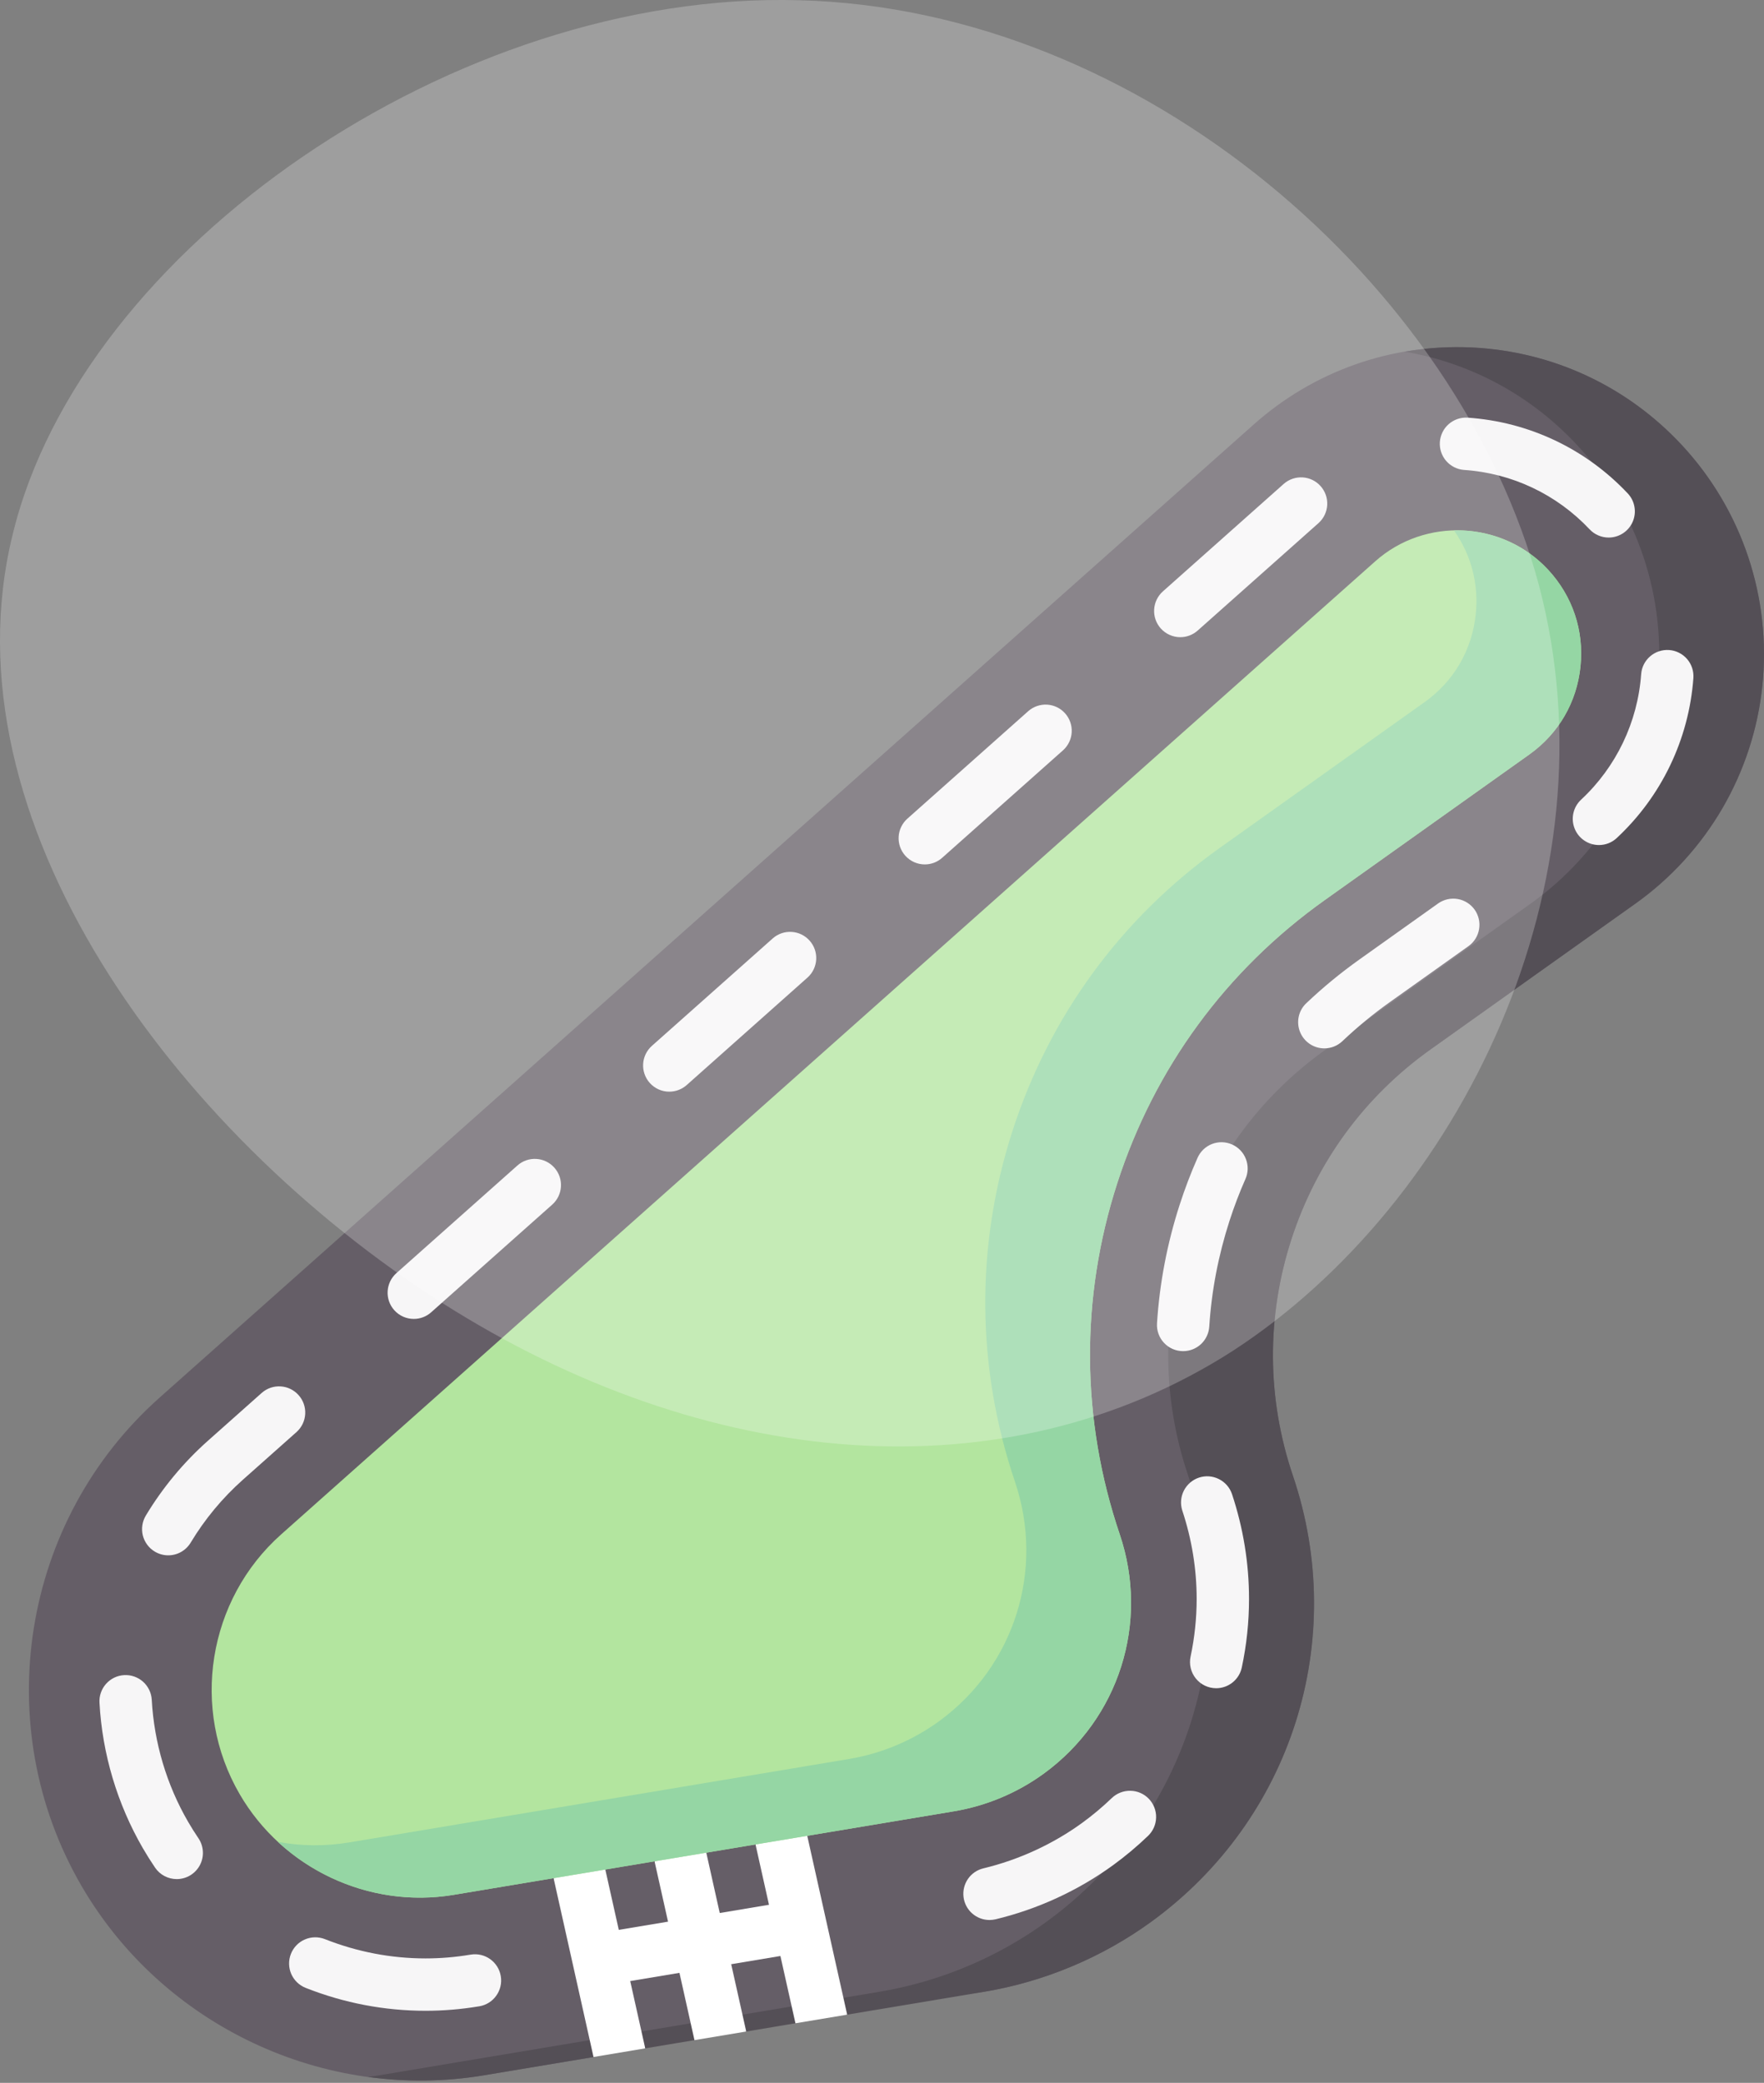
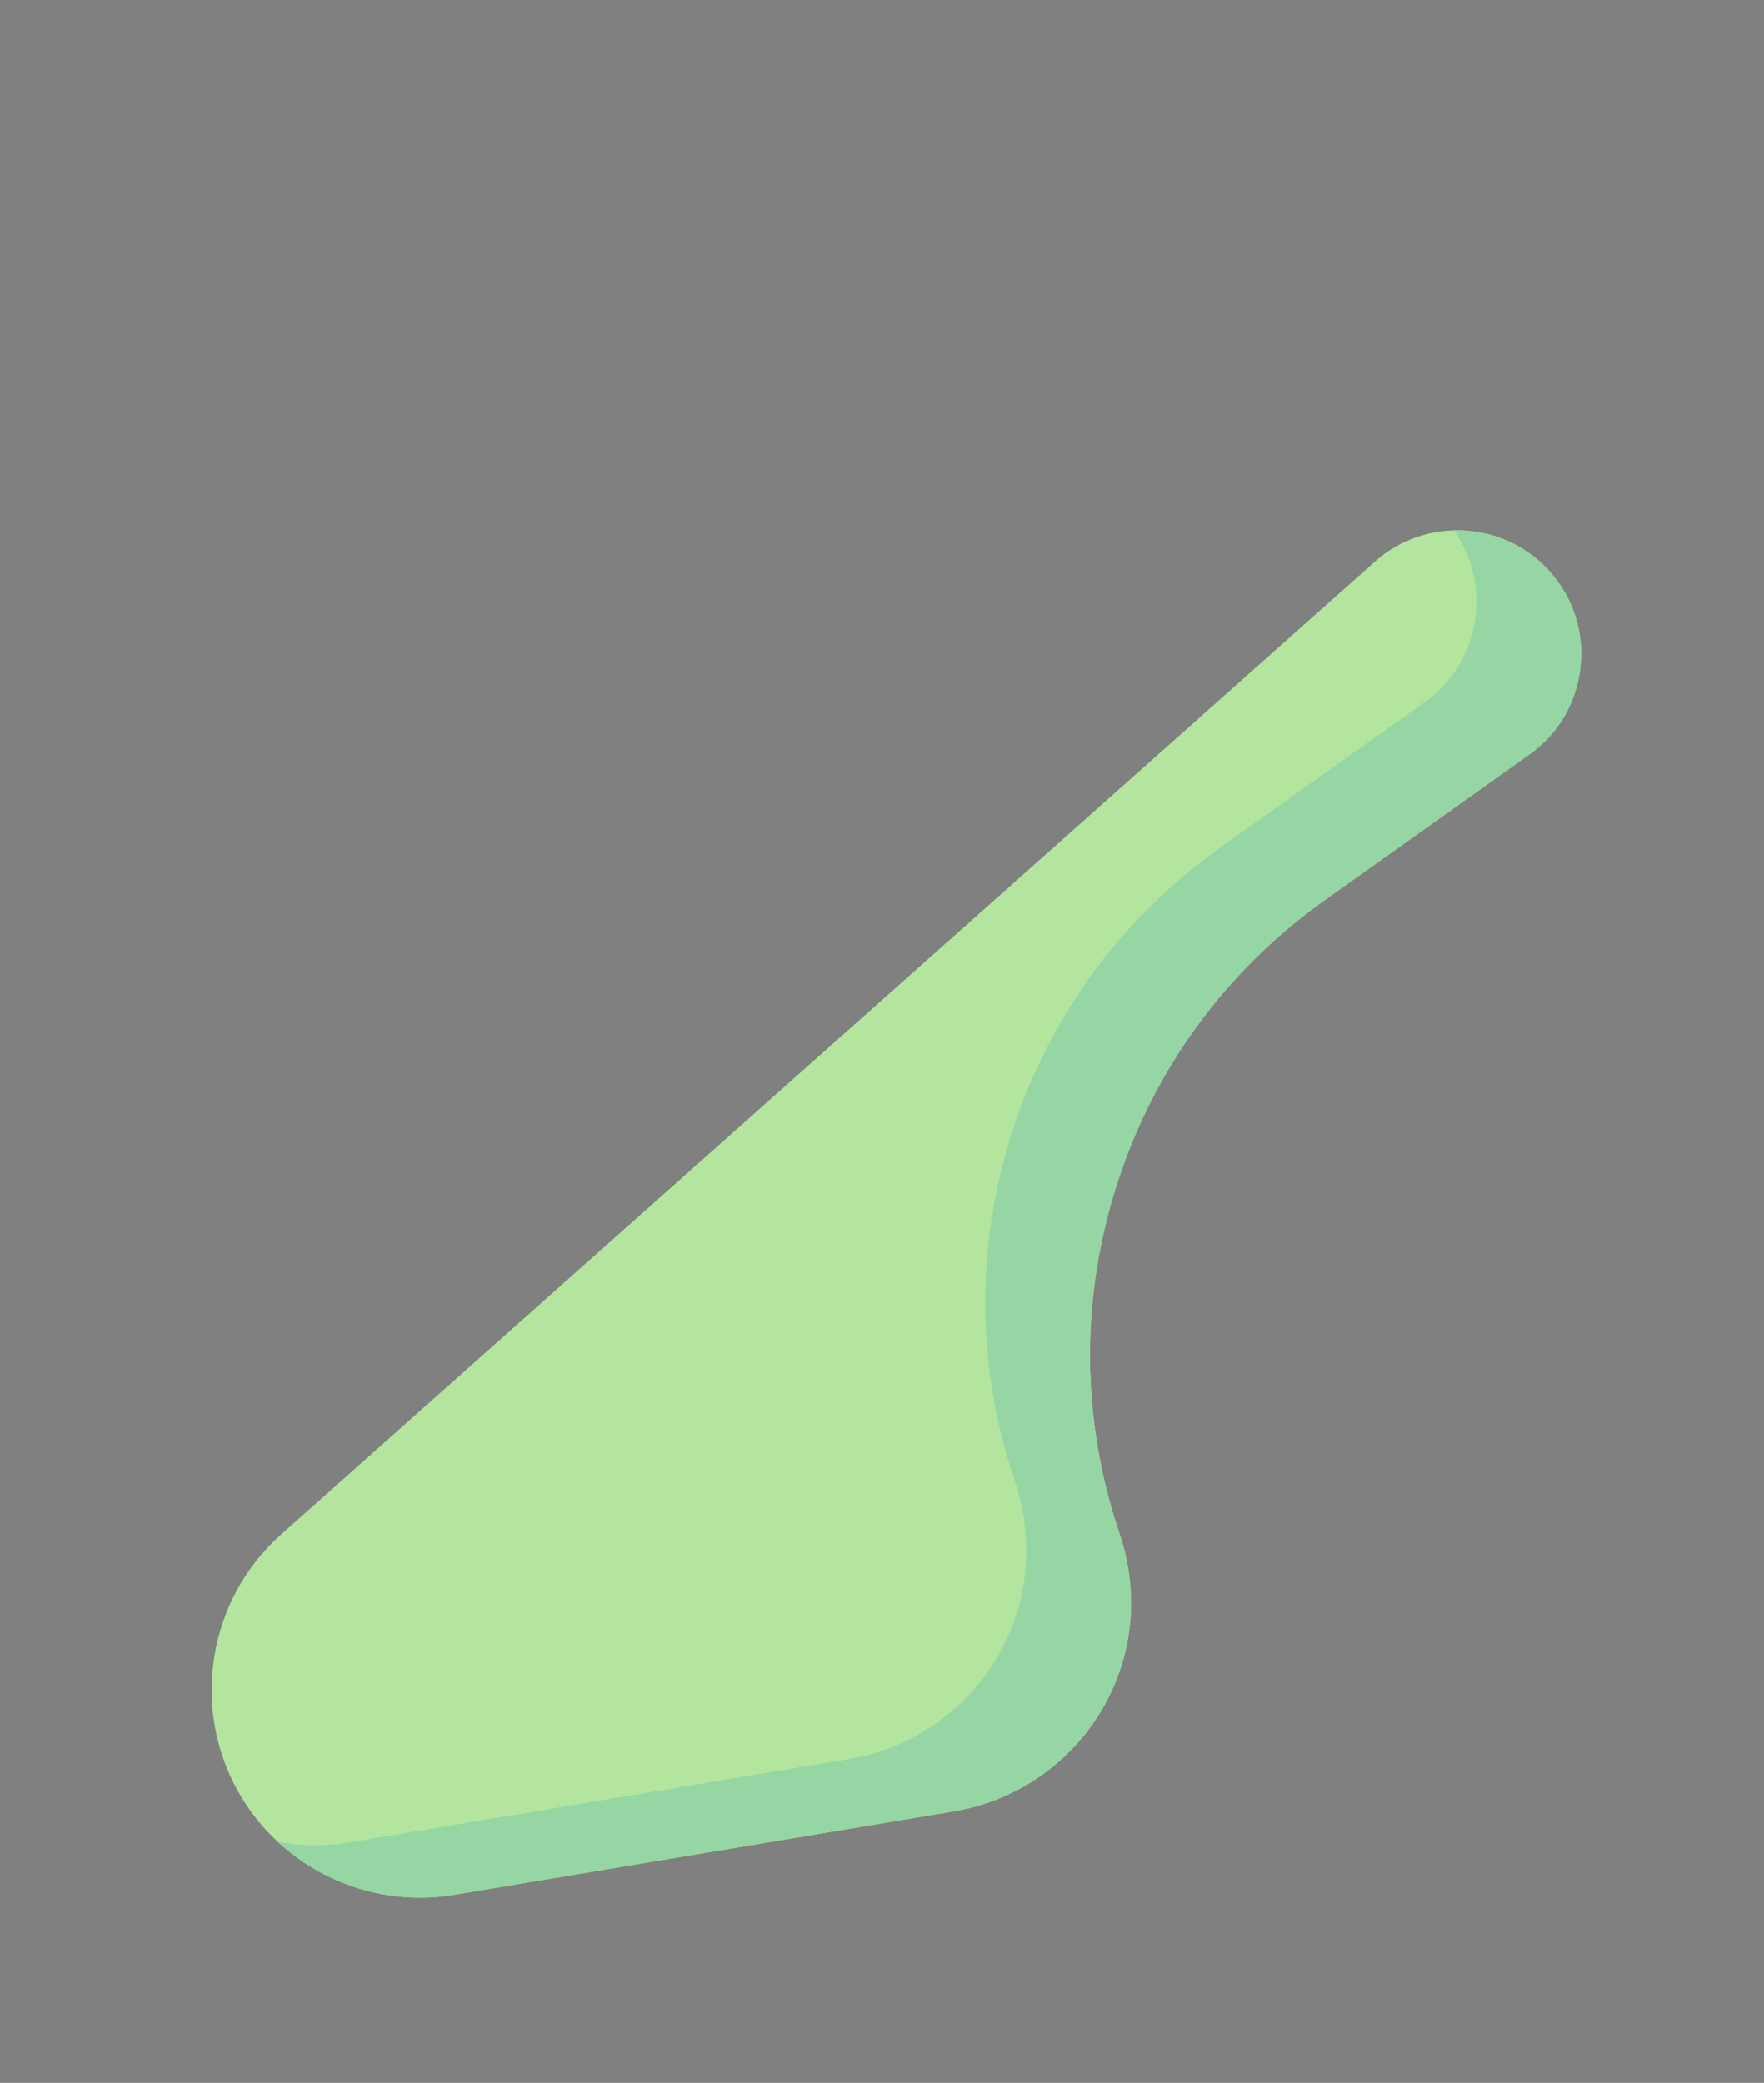
<svg xmlns="http://www.w3.org/2000/svg" width="61" height="72" viewBox="0 0 61 72" fill="none">
  <rect x="0" y="0" width="61" height="72" fill="#808080" stroke="none" />
-   <path d="M34.036 68.851L21.377 70.62L20.524 71.106L16.736 71.739C11.22 72.659 5.627 70.027 2.817 65.189C-0.395 59.658 0.74 52.561 5.516 48.315L43.352 14.675C45.437 12.821 48.121 11.876 50.91 12.013C53.698 12.15 56.278 13.354 58.176 15.404C59.199 16.51 59.975 17.821 60.453 19.25C60.93 20.679 61.098 22.193 60.944 23.692C60.791 25.19 60.319 26.638 59.562 27.939C58.804 29.24 57.778 30.365 56.551 31.238L49.477 36.27C47.187 37.9 45.519 40.175 44.654 42.851C43.788 45.526 43.808 48.349 44.71 51.014C46.635 56.7 44.67 62.893 39.821 66.424C38.116 67.664 36.116 68.504 34.036 68.851Z" fill="#655E67" />
-   <path d="M58.176 15.404C56.279 13.354 53.698 12.15 50.91 12.012C50.128 11.975 49.345 12.023 48.573 12.156C50.863 12.548 52.952 13.673 54.554 15.403C55.578 16.509 56.354 17.82 56.831 19.249C57.309 20.678 57.476 22.193 57.323 23.692C57.169 25.189 56.698 26.637 55.94 27.938C55.183 29.239 54.156 30.364 52.929 31.237L45.856 36.27C43.565 37.899 41.897 40.175 41.032 42.85C40.167 45.525 40.187 48.348 41.089 51.013C43.014 56.699 41.049 62.892 36.199 66.423C34.495 67.664 32.495 68.503 30.414 68.85L13.114 71.738C12.984 71.76 12.854 71.777 12.725 71.795C14.057 71.978 15.409 71.959 16.736 71.738L20.524 71.106L21.377 70.62L22.311 70.807L24.016 70.523L24.834 69.988L25.802 70.225L27.507 69.94L28.29 69.508L29.294 69.642L34.036 68.85C36.116 68.503 38.116 67.664 39.821 66.423C44.67 62.892 46.635 56.699 44.71 51.013C43.808 48.348 43.789 45.525 44.654 42.85C45.519 40.175 47.187 37.899 49.477 36.27L56.551 31.237C57.778 30.364 58.804 29.239 59.562 27.938C60.319 26.637 60.791 25.189 60.945 23.691C61.098 22.193 60.931 20.678 60.453 19.249C59.976 17.82 59.199 16.509 58.176 15.404Z" fill="#544F56" />
-   <path d="M29.285 69.594L27.904 63.411C27.795 62.923 27.311 62.616 26.823 62.725C26.589 62.778 26.385 62.921 26.256 63.124C26.127 63.326 26.084 63.572 26.137 63.806L26.592 65.844L24.889 66.128L24.413 63.994C24.358 63.762 24.214 63.562 24.012 63.435C23.81 63.309 23.566 63.267 23.334 63.319C23.102 63.371 22.899 63.513 22.77 63.713C22.641 63.913 22.596 64.156 22.645 64.389L23.101 66.427L21.398 66.711L20.921 64.577C20.895 64.461 20.846 64.351 20.778 64.254C20.71 64.156 20.623 64.073 20.523 64.01C20.422 63.946 20.31 63.903 20.193 63.882C20.076 63.862 19.956 63.865 19.84 63.891C19.724 63.916 19.614 63.965 19.517 64.033C19.419 64.102 19.337 64.189 19.273 64.289C19.209 64.389 19.166 64.501 19.145 64.618C19.125 64.736 19.128 64.856 19.154 64.972L20.524 71.106L22.31 70.807C22.308 70.791 22.306 70.775 22.302 70.759L21.793 68.481L23.496 68.197L24.015 70.523L25.802 70.225C25.799 70.209 25.797 70.192 25.794 70.176L25.285 67.898L26.987 67.614L27.507 69.94L29.293 69.642C29.291 69.626 29.289 69.61 29.285 69.594Z" fill="white" />
-   <path d="M14.718 69.508C13.297 69.508 11.901 69.242 10.569 68.716C10.346 68.627 10.167 68.454 10.071 68.234C9.976 68.013 9.972 67.764 10.06 67.541C10.148 67.318 10.321 67.138 10.542 67.043C10.762 66.947 11.011 66.943 11.235 67.031C12.354 67.473 13.526 67.698 14.718 67.698C15.232 67.698 15.746 67.655 16.253 67.57L16.275 67.567C16.768 67.484 17.235 67.817 17.317 68.31C17.4 68.803 17.068 69.27 16.575 69.353L16.552 69.356C15.946 69.457 15.333 69.508 14.718 69.508ZM34.218 66.37C33.996 66.37 33.782 66.288 33.616 66.141C33.45 65.994 33.344 65.79 33.319 65.57C33.293 65.35 33.349 65.128 33.475 64.946C33.602 64.764 33.792 64.635 34.008 64.584C35.232 64.29 36.415 63.746 37.427 63.009C37.786 62.748 38.126 62.462 38.446 62.155C38.619 61.989 38.852 61.898 39.092 61.903C39.332 61.907 39.56 62.007 39.727 62.18C39.893 62.353 39.984 62.586 39.979 62.826C39.974 63.066 39.874 63.294 39.701 63.461C39.322 63.825 38.918 64.163 38.493 64.473C37.289 65.349 35.884 65.996 34.43 66.345C34.36 66.361 34.289 66.37 34.218 66.37ZM6.112 64.956C5.964 64.956 5.819 64.92 5.688 64.851C5.557 64.782 5.445 64.682 5.362 64.559C5.214 64.341 5.074 64.118 4.942 63.891C4.056 62.365 3.536 60.625 3.44 58.858C3.433 58.739 3.45 58.621 3.49 58.508C3.529 58.396 3.59 58.293 3.67 58.204C3.749 58.116 3.845 58.044 3.952 57.992C4.059 57.941 4.176 57.911 4.294 57.905C4.413 57.898 4.532 57.915 4.644 57.955C4.756 57.994 4.86 58.055 4.948 58.134C5.037 58.214 5.109 58.31 5.16 58.417C5.212 58.524 5.241 58.641 5.248 58.759C5.329 60.242 5.764 61.702 6.508 62.981C6.619 63.172 6.736 63.359 6.86 63.541C6.953 63.678 7.006 63.836 7.015 64C7.025 64.165 6.989 64.328 6.912 64.474C6.835 64.619 6.72 64.741 6.579 64.826C6.438 64.911 6.277 64.956 6.112 64.956ZM42.057 58.358C41.922 58.358 41.789 58.328 41.667 58.27C41.545 58.212 41.438 58.127 41.353 58.022C41.268 57.917 41.207 57.795 41.176 57.663C41.144 57.532 41.143 57.395 41.171 57.264C41.31 56.608 41.381 55.941 41.381 55.271C41.381 54.235 41.213 53.206 40.883 52.212C40.811 51.986 40.831 51.739 40.939 51.527C41.047 51.315 41.234 51.153 41.46 51.078C41.686 51.003 41.933 51.02 42.146 51.126C42.36 51.231 42.523 51.416 42.601 51.641C42.993 52.82 43.192 54.041 43.192 55.271C43.192 56.068 43.108 56.862 42.942 57.641C42.899 57.844 42.787 58.026 42.626 58.156C42.465 58.286 42.264 58.358 42.057 58.358ZM5.817 53.764C5.653 53.764 5.492 53.719 5.351 53.634C5.249 53.573 5.16 53.492 5.09 53.396C5.019 53.301 4.968 53.192 4.939 53.077C4.911 52.961 4.905 52.841 4.923 52.724C4.94 52.606 4.981 52.493 5.042 52.391C5.624 51.424 6.349 50.551 7.193 49.801L9.057 48.144C9.237 47.988 9.471 47.909 9.709 47.925C9.946 47.94 10.168 48.049 10.326 48.227C10.485 48.405 10.567 48.638 10.554 48.876C10.542 49.114 10.436 49.337 10.26 49.497L8.396 51.154C7.689 51.783 7.081 52.515 6.594 53.325C6.513 53.459 6.399 53.57 6.263 53.647C6.127 53.724 5.974 53.764 5.817 53.764ZM40.914 46.706C40.79 46.706 40.667 46.681 40.554 46.632C40.44 46.583 40.338 46.511 40.253 46.421C40.168 46.33 40.103 46.224 40.061 46.107C40.019 45.991 40.002 45.867 40.01 45.743C40.098 44.36 40.361 42.982 40.793 41.647C40.971 41.096 41.177 40.554 41.411 40.025C41.459 39.916 41.528 39.817 41.613 39.735C41.699 39.653 41.801 39.588 41.911 39.545C42.022 39.502 42.141 39.482 42.26 39.484C42.378 39.487 42.495 39.513 42.604 39.561C42.713 39.609 42.812 39.678 42.894 39.764C42.976 39.85 43.04 39.951 43.083 40.062C43.126 40.173 43.147 40.291 43.145 40.41C43.142 40.529 43.116 40.646 43.068 40.755C42.859 41.228 42.675 41.712 42.516 42.204C42.131 43.396 41.895 44.626 41.817 45.858C41.802 46.088 41.7 46.303 41.533 46.461C41.365 46.618 41.144 46.706 40.914 46.706ZM14.309 45.592C14.059 45.592 13.811 45.489 13.632 45.288C13.553 45.199 13.492 45.096 13.453 44.983C13.414 44.871 13.398 44.752 13.405 44.633C13.412 44.515 13.442 44.398 13.494 44.291C13.546 44.184 13.618 44.089 13.707 44.01L17.892 40.289C18.266 39.956 18.838 39.99 19.17 40.364C19.503 40.737 19.469 41.31 19.095 41.642L14.91 45.363C14.745 45.511 14.531 45.592 14.309 45.592ZM23.144 37.736C23.016 37.737 22.89 37.71 22.773 37.657C22.657 37.605 22.552 37.528 22.467 37.432C22.388 37.344 22.328 37.24 22.289 37.128C22.25 37.016 22.233 36.897 22.24 36.778C22.247 36.659 22.277 36.543 22.329 36.436C22.381 36.329 22.453 36.233 22.542 36.154L26.728 32.433C26.907 32.277 27.142 32.198 27.379 32.214C27.617 32.229 27.839 32.338 27.997 32.516C28.156 32.694 28.237 32.927 28.225 33.165C28.212 33.403 28.107 33.626 27.931 33.786L23.746 37.508C23.58 37.655 23.366 37.737 23.144 37.736ZM45.796 36.24C45.615 36.24 45.438 36.186 45.288 36.084C45.138 35.983 45.022 35.838 44.955 35.67C44.888 35.502 44.873 35.317 44.911 35.14C44.95 34.963 45.041 34.802 45.173 34.678C45.749 34.131 46.364 33.626 47.011 33.166L49.737 31.226C49.933 31.09 50.175 31.036 50.41 31.077C50.645 31.118 50.854 31.25 50.993 31.444C51.131 31.639 51.187 31.88 51.148 32.115C51.11 32.351 50.98 32.562 50.787 32.702L48.061 34.641C47.483 35.052 46.934 35.504 46.419 35.992C46.251 36.151 46.028 36.24 45.796 36.24ZM31.98 29.881C31.73 29.881 31.482 29.778 31.303 29.577C31.224 29.488 31.163 29.385 31.124 29.272C31.085 29.16 31.069 29.041 31.076 28.922C31.082 28.804 31.113 28.688 31.165 28.581C31.216 28.474 31.289 28.378 31.378 28.299L35.563 24.578C35.743 24.422 35.977 24.343 36.215 24.358C36.453 24.374 36.675 24.482 36.833 24.66C36.991 24.838 37.073 25.072 37.06 25.309C37.048 25.547 36.942 25.77 36.766 25.931L32.581 29.652C32.416 29.8 32.202 29.881 31.98 29.881ZM55.292 29.211C55.111 29.211 54.933 29.157 54.783 29.054C54.632 28.952 54.516 28.807 54.45 28.637C54.383 28.468 54.369 28.283 54.409 28.106C54.449 27.928 54.542 27.767 54.675 27.643C55.89 26.512 56.632 24.962 56.752 23.306C56.788 22.808 57.223 22.434 57.721 22.47C57.839 22.478 57.955 22.51 58.061 22.564C58.168 22.617 58.262 22.691 58.34 22.781C58.418 22.871 58.477 22.975 58.514 23.088C58.552 23.201 58.566 23.32 58.558 23.439C58.404 25.55 57.458 27.526 55.909 28.968C55.742 29.125 55.521 29.212 55.292 29.211ZM40.815 22.026C40.687 22.026 40.561 21.999 40.444 21.946C40.327 21.894 40.223 21.817 40.138 21.722C40.059 21.633 39.998 21.529 39.959 21.417C39.92 21.305 39.904 21.186 39.911 21.067C39.918 20.948 39.948 20.832 40 20.725C40.052 20.618 40.124 20.522 40.213 20.443L44.398 16.722C44.578 16.566 44.812 16.488 45.05 16.503C45.288 16.518 45.51 16.627 45.668 16.805C45.826 16.983 45.908 17.216 45.896 17.454C45.883 17.692 45.778 17.915 45.602 18.076L41.416 21.797C41.251 21.944 41.037 22.026 40.815 22.026ZM55.629 18.582C55.505 18.582 55.383 18.557 55.27 18.508C55.156 18.459 55.054 18.388 54.97 18.298C53.827 17.085 52.283 16.355 50.623 16.244C50.385 16.225 50.165 16.113 50.009 15.933C49.853 15.752 49.775 15.518 49.791 15.28C49.807 15.043 49.916 14.821 50.094 14.663C50.273 14.505 50.506 14.424 50.744 14.437C52.861 14.579 54.83 15.509 56.287 17.055C56.409 17.184 56.49 17.345 56.52 17.52C56.551 17.694 56.53 17.873 56.46 18.035C56.39 18.198 56.274 18.336 56.126 18.433C55.978 18.53 55.806 18.582 55.629 18.582Z" fill="#F7F6F7" />
  <path d="M9.721 53.042C7.181 55.301 6.578 59.075 8.286 62.017C9.78 64.59 12.755 65.99 15.688 65.5L32.989 62.612C34.111 62.424 35.174 61.978 36.095 61.309C38.699 59.413 39.754 56.088 38.72 53.035C37.379 49.072 37.35 44.876 38.636 40.898C39.922 36.921 42.402 33.538 45.808 31.115L52.881 26.083C53.897 25.36 54.526 24.279 54.654 23.039C54.781 21.799 54.384 20.612 53.537 19.696C51.966 17.999 49.284 17.867 47.558 19.402L9.721 53.042Z" fill="#B3E59F" />
  <path d="M53.537 19.697C52.672 18.763 51.471 18.304 50.278 18.335C50.872 19.175 51.139 20.183 51.032 21.229C50.904 22.47 50.275 23.55 49.26 24.273L42.186 29.305C38.78 31.728 36.3 35.111 35.014 39.088C33.728 43.066 33.758 47.263 35.099 51.224C36.132 54.278 35.077 57.603 32.473 59.499C31.552 60.168 30.489 60.614 29.367 60.803L12.066 63.69C11.253 63.825 10.422 63.819 9.611 63.67C11.22 65.157 13.466 65.872 15.688 65.501L32.989 62.613C34.111 62.425 35.174 61.979 36.095 61.31C38.699 59.414 39.754 56.089 38.72 53.035C37.379 49.073 37.35 44.877 38.636 40.899C39.922 36.922 42.402 33.539 45.808 31.116L52.881 26.084C53.897 25.361 54.526 24.28 54.654 23.04C54.781 21.8 54.384 20.613 53.537 19.697Z" fill="#95D6A4" />
-   <path d="M0.438 18.477C-1.992 28.349 6.065 39.157 15.274 45.029C24.439 50.859 34.756 51.753 42.643 46.689C50.487 41.583 55.944 30.519 53.215 20.222C50.444 9.881 39.531 0.307 27.637 0.009C15.743 -0.331 2.825 8.605 0.438 18.477Z" fill="white" fill-opacity="0.24" />
</svg>